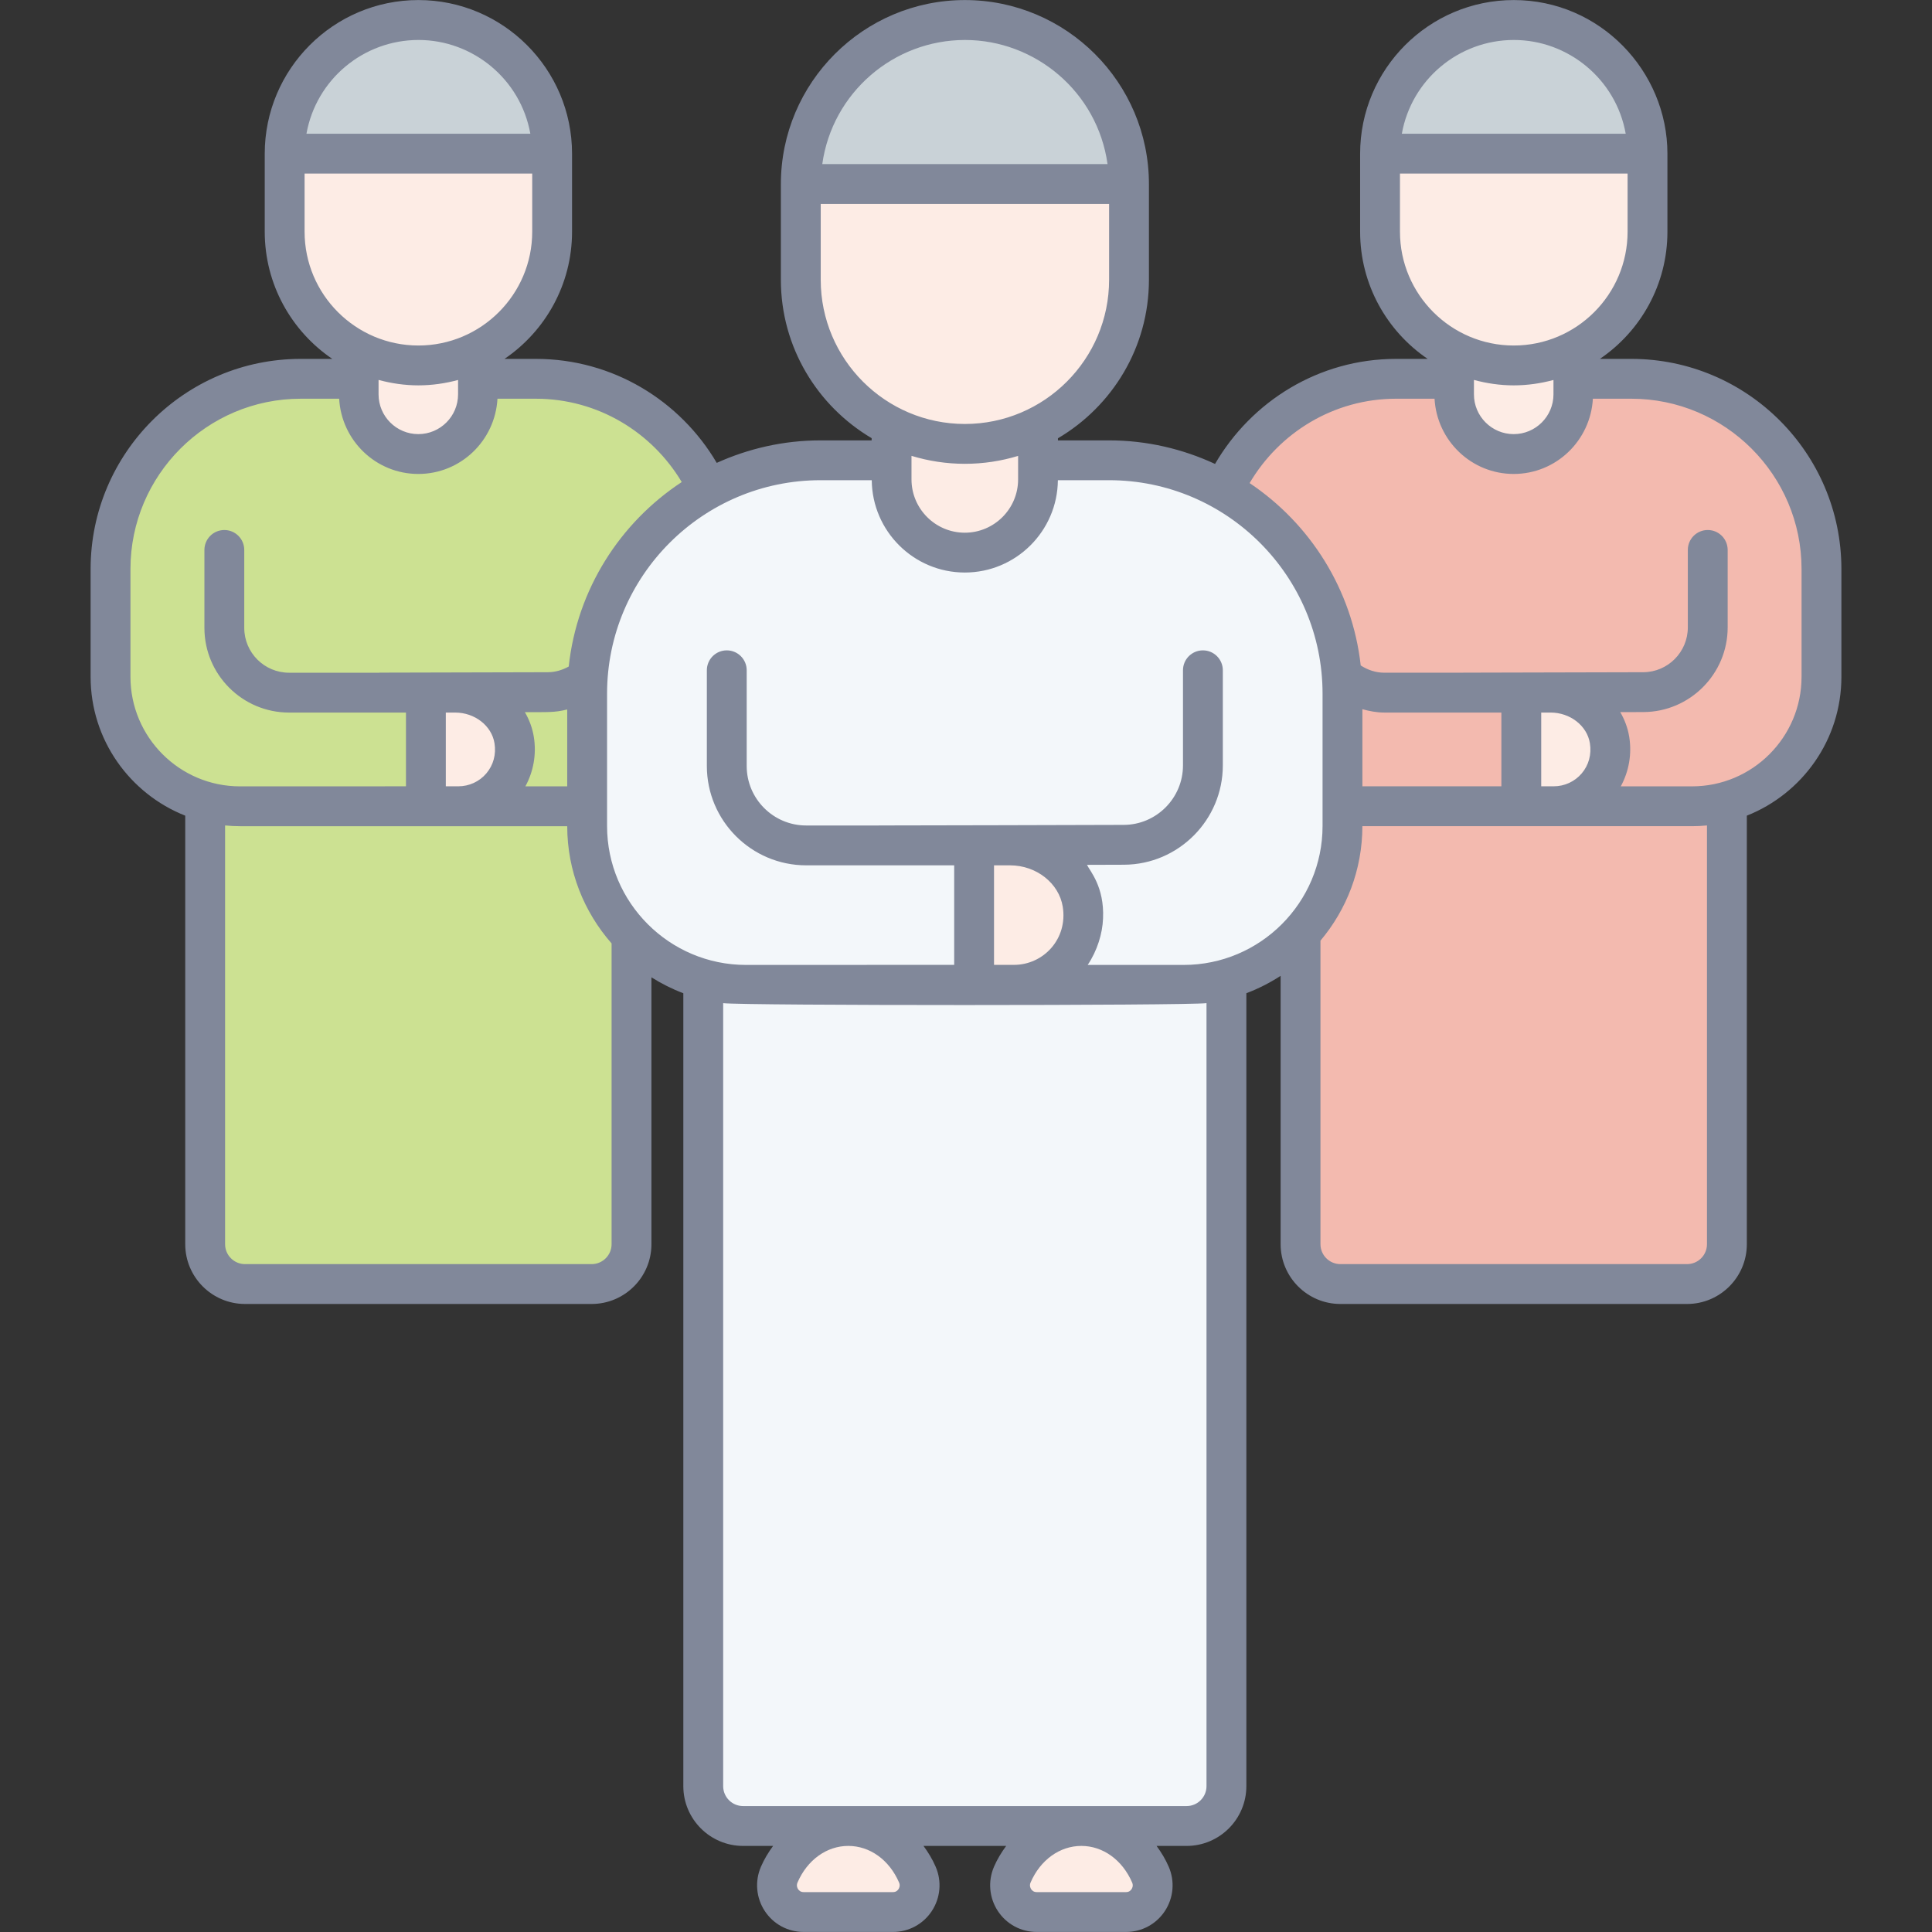
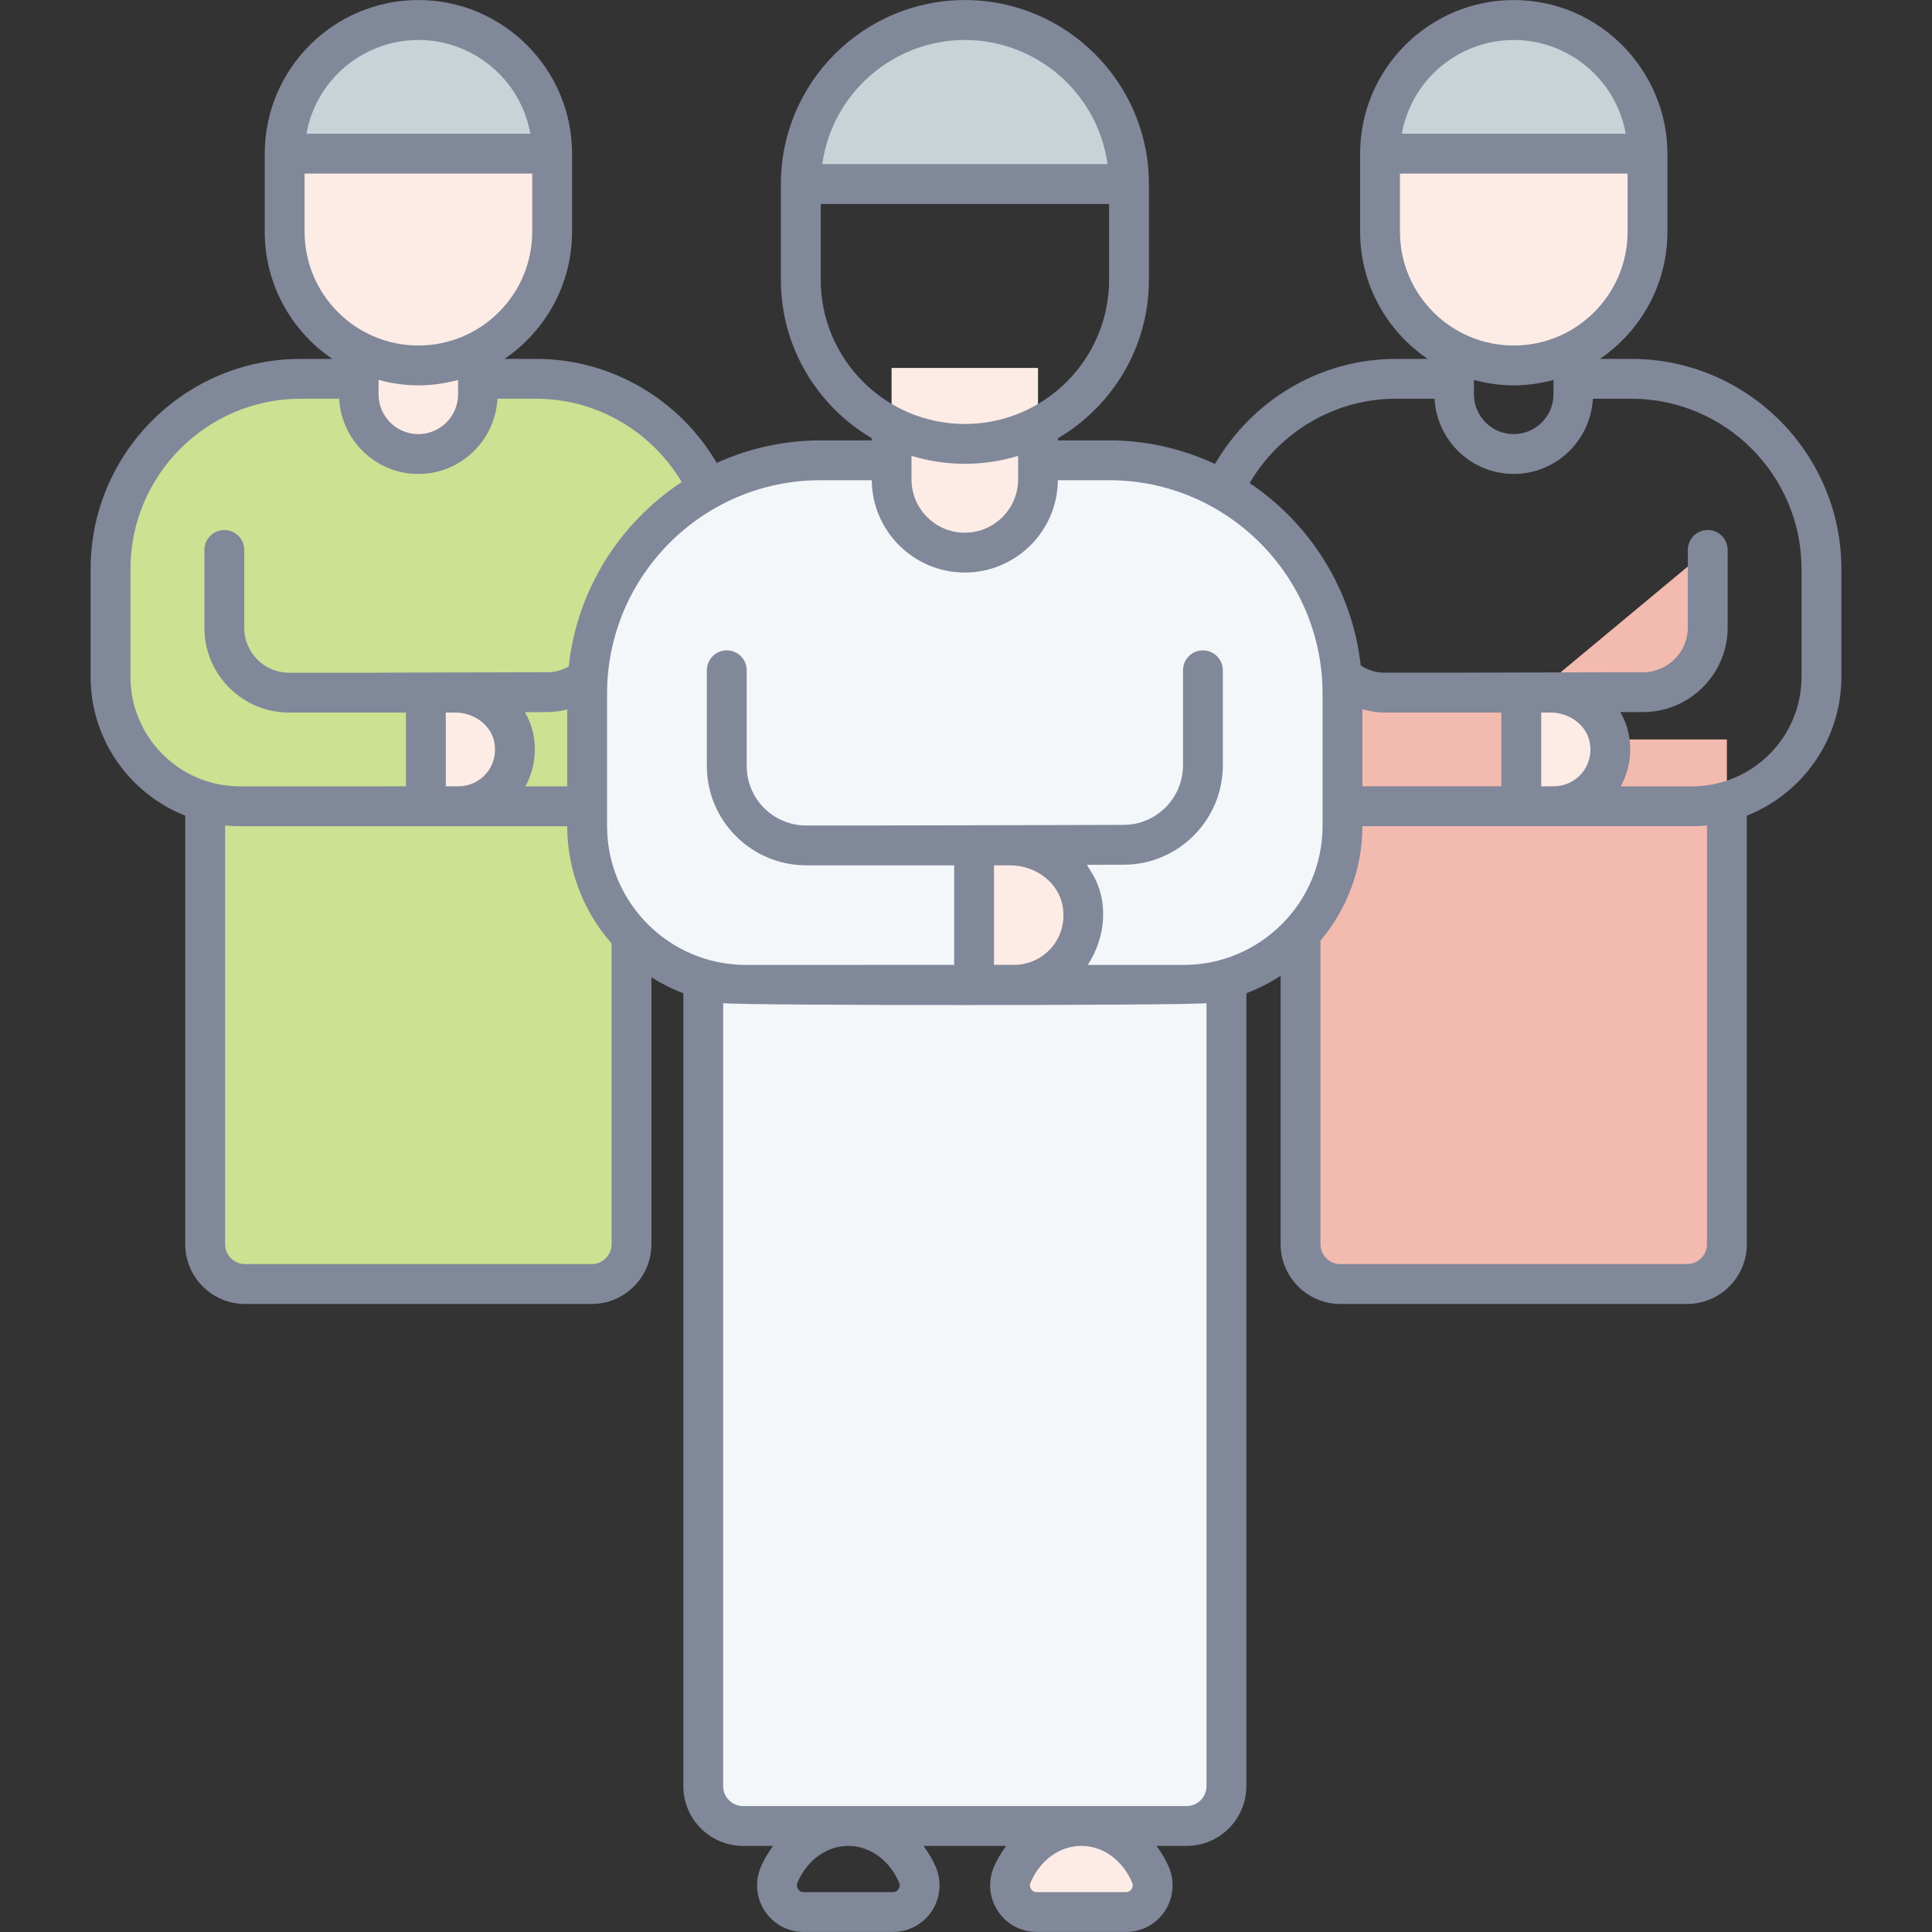
<svg xmlns="http://www.w3.org/2000/svg" enable-background="new 0 0 512 512" height="512" viewBox="0 0 512 512" width="512">
  <rect x="0" y="0" width="512" height="512" fill="#333333" stroke="none" />
  <g id="_x32_3_Salat">
    <g>
      <g fill="#f3baaf">
        <path d="m457.645 329.726v-133.761h-112.986v133.762c0 5.831 4.727 10.559 10.559 10.559h91.869c5.831-.001 10.558-4.728 10.558-10.56z" />
-         <path d="m482.708 150.798v28.573c0 18.945-15.358 34.304-34.304 34.304h-94.517c-18.945 0-34.304-15.358-34.304-34.304v-28.573c0-27.842 22.57-50.412 50.412-50.412h62.302c27.841.001 50.411 22.571 50.411 50.412z" />
        <path d="m370.878 213.675v-30.102c.61 0 40.853-.061 64.619-.144 9.448-.033 17.068-7.704 17.068-17.152v-20.537" />
        <path d="m349.739 166.408c0 9.473 7.679 17.152 17.152 17.152h44.024c7.505 0 14.436 5.151 15.631 12.56 1.524 9.45-5.655 17.541-14.803 17.541h-53.667" />
      </g>
      <path d="m403.154 183.56h7.762c7.505 0 14.436 5.151 15.631 12.56 1.524 9.45-5.655 17.541-14.803 17.541h-8.589v-30.101z" fill="#fdece5" />
-       <path d="m416.96 80.446v24.067c0 8.734-7.081 15.815-15.815 15.815-8.734 0-15.815-7.081-15.815-15.815v-24.067z" fill="#fdece5" />
      <path d="m436.607 40.735v20.671c0 19.573-15.867 35.44-35.44 35.44-19.573 0-35.44-15.867-35.44-35.44v-20.671c0-19.573 15.867-35.44 35.44-35.44 19.573-.001 35.44 15.866 35.44 35.44z" fill="#fdece5" />
      <path d="m436.603 40.723h-70.872c0-19.56 15.851-35.411 35.411-35.411h.051c19.559 0 35.41 15.851 35.41 35.411z" fill="#c9d2d7" />
      <path d="m167.357 329.726v-133.761h-112.987v133.762c0 5.831 4.727 10.559 10.559 10.559h91.869c5.832-.001 10.559-4.728 10.559-10.56z" fill="#cce192" />
      <path d="m192.42 150.798v28.573c0 18.945-15.358 34.304-34.304 34.304h-94.518c-18.945 0-34.304-15.358-34.304-34.304v-28.573c0-27.842 22.57-50.412 50.412-50.412h62.302c27.842.001 50.412 22.571 50.412 50.412z" fill="#cce192" />
-       <path d="m59.451 145.74v20.668c0 9.473 7.679 17.152 17.152 17.152h44.024c7.505 0 14.436 5.151 15.631 12.56 1.524 9.45-5.655 17.541-14.803 17.541h-53.667" fill="#cce192" />
      <path d="m59.451 145.74v20.668c0 9.473 7.679 17.152 17.152 17.152h44.024c7.505 0 14.436 5.151 15.631 12.56 1.524 9.45-5.655 17.541-14.803 17.541h-53.667" fill="#cce192" />
      <path d="m126.672 80.446v24.067c0 8.734-7.081 15.815-15.815 15.815-8.734 0-15.815-7.081-15.815-15.815v-24.067z" fill="#fdece5" />
      <path d="m146.319 40.735v20.671c0 19.573-15.867 35.44-35.44 35.44-19.573 0-35.44-15.867-35.44-35.44v-20.671c0-19.573 15.867-35.44 35.44-35.44 19.573-.001 35.44 15.866 35.44 35.44z" fill="#fdece5" />
      <path d="m146.315 40.723h-70.872c0-19.56 15.851-35.411 35.411-35.411h.051c19.559 0 35.41 15.851 35.41 35.411z" fill="#c9d2d7" />
      <path d="m325.013 473.35v-234.082h-138.646v234.082c0 5.831 4.727 10.559 10.559 10.559h117.53c5.83 0 10.557-4.728 10.557-10.559z" fill="#f3f7fa" />
      <path d="m355.768 183.844v35.062c0 23.248-18.846 42.095-42.095 42.095h-115.983c-23.248 0-42.095-18.846-42.095-42.095v-35.062c0-34.165 27.696-61.86 61.86-61.86h76.451c34.166-.001 61.862 27.695 61.862 61.86z" fill="#f3f7fa" />
      <path d="m192.601 177.636v25.362c0 11.624 9.423 21.047 21.047 21.047h54.023c9.21 0 17.715 6.321 19.181 15.413 1.87 11.597-6.939 21.525-18.165 21.525h-65.855" fill="#f3f7fa" />
-       <path d="m236.67 506.706h-23.725c-5.087 0-8.456-5.237-6.442-9.909 3.288-7.625 10.251-12.889 18.304-12.889s15.016 5.263 18.304 12.889c2.015 4.672-1.354 9.909-6.441 9.909z" fill="#fdece5" />
      <path d="m298.434 506.706h-23.724c-5.087 0-8.456-5.237-6.442-9.909 3.288-7.625 10.251-12.889 18.304-12.889s15.016 5.263 18.304 12.889c2.014 4.672-1.355 9.909-6.442 9.909z" fill="#fdece5" />
      <path d="m275.089 97.514v29.532c0 10.718-8.689 19.407-19.407 19.407-10.718 0-19.407-8.689-19.407-19.407v-29.532z" fill="#fdece5" />
-       <path d="m299.198 48.783v25.365c0 24.018-19.471 43.489-43.489 43.489-24.018 0-43.489-19.471-43.489-43.489v-25.365c0-24.018 19.471-43.489 43.489-43.489 24.018 0 43.489 19.471 43.489 43.489z" fill="#fdece5" />
      <path d="m299.193 48.77h-86.968c0-24.002 19.451-43.453 43.453-43.453h.062c24.002 0 43.453 19.45 43.453 43.453z" fill="#c9d2d7" />
      <path d="m112.866 183.56h7.762c7.505 0 14.436 5.151 15.631 12.56 1.524 9.45-5.655 17.541-14.803 17.541h-8.589v-30.101z" fill="#fdece5" />
      <path d="m258.147 224.045h9.524c9.21 0 17.715 6.321 19.181 15.413 1.87 11.597-6.939 21.525-18.165 21.525h-10.54z" fill="#fdece5" />
      <path d="m432.296 95.108h-8.308c10.792-7.331 17.897-19.701 17.897-33.702v-20.671c0-.003 0-.005 0-.008 0-.001 0-.001 0-.002 0-21.873-17.862-40.711-40.719-40.711-22.452 0-40.719 18.269-40.719 40.721v20.671c0 14.001 7.105 26.371 17.897 33.702h-8.349c-20.527 0-38.344 11.261-47.997 27.838-8.56-3.966-18.056-6.242-28.094-6.242h-13.538v-.553c14.4-8.487 24.113-24.114 24.113-42.004v-25.364c0-26.891-21.88-48.769-48.772-48.769-26.889 0-48.766 21.878-48.766 48.769v25.365c0 17.867 9.687 33.477 24.056 41.971v.585h-13.541c-9.808 0-19.104 2.165-27.512 5.962-9.677-16.456-27.503-27.558-47.937-27.558h-8.305c10.792-7.331 17.897-19.701 17.897-33.702v-20.671c0-22.452-18.269-40.721-40.721-40.721s-40.719 18.268-40.719 40.721v20.671c0 14.001 7.107 26.371 17.899 33.702h-8.351c-30.709 0-55.693 24.984-55.693 55.69v28.572c0 16.702 10.414 30.99 25.077 36.793v113.564c0 8.734 7.104 15.838 15.838 15.838h91.869c8.734 0 15.838-7.104 15.838-15.838v-70.725c2.659 1.664 5.477 3.098 8.453 4.217v210.131c0 8.733 7.104 15.838 15.838 15.838h7.954c-1.243 1.691-2.359 3.511-3.226 5.519-1.66 3.854-1.276 8.241 1.026 11.742 2.281 3.467 6.117 5.537 10.265 5.537h23.726c4.148 0 7.983-2.07 10.265-5.537 2.302-3.501 2.686-7.888 1.026-11.742-.867-2.008-1.983-3.828-3.226-5.519h21.909c-1.244 1.692-2.361 3.512-3.229 5.522-1.655 3.854-1.273 8.244 1.031 11.742 2.279 3.465 6.12 5.534 10.265 5.534h23.726c4.145 0 7.986-2.07 10.265-5.54 2.305-3.501 2.686-7.888 1.021-11.739-.866-2.008-1.982-3.828-3.224-5.519h7.957c8.733 0 15.838-7.104 15.838-15.838v-210.138c3.21-1.208 6.246-2.767 9.084-4.606v71.122c0 8.734 7.104 15.838 15.838 15.838h91.872c8.734 0 15.838-7.104 15.838-15.838v-113.569c14.655-5.807 25.061-20.092 25.061-36.789v-28.572c-.003-30.706-24.987-55.69-55.693-55.69zm-31.104-84.515c14.351 0 27.058 10.348 29.64 24.852h-59.331c2.552-14.335 15.068-24.852 29.691-24.852zm-30.186 50.813v-15.402h60.32v15.402c0 16.629-13.528 30.16-30.16 30.16s-30.16-13.531-30.16-30.16zm40.678 39.292v3.814c0 5.81-4.728 10.535-10.538 10.535s-10.538-4.725-10.538-10.535v-3.825c3.374.908 6.902 1.438 10.559 1.438 3.641 0 7.155-.526 10.517-1.427zm-155.946-90.102c18.571 0 35.085 13.704 37.772 32.895h-75.6c2.638-18.881 18.859-32.895 37.828-32.895zm-38.238 63.552v-20.099h76.421v20.099c0 21.068-17.142 38.21-38.213 38.21-21.069 0-38.208-17.142-38.208-38.21zm52.308 46.672v6.226c0 7.79-6.336 14.126-14.126 14.126s-14.126-6.336-14.126-14.126v-6.24c4.482 1.363 9.23 2.11 14.152 2.11 4.903.001 9.632-.743 14.1-2.096zm-158.905-110.227c14.364 0 27.057 10.336 29.643 24.852h-59.334c2.58-14.42 15.141-24.852 29.691-24.852zm-30.185 50.813v-15.402h60.323v15.402c0 16.629-13.531 30.16-30.163 30.16-16.63 0-30.16-13.531-30.16-30.16zm40.674 39.293v3.813c0 5.81-4.725 10.535-10.535 10.535s-10.535-4.725-10.535-10.535v-3.825c3.374.908 6.902 1.438 10.559 1.438 3.639 0 7.151-.526 10.511-1.426zm-86.819 78.671v-28.572c0-24.886 20.248-45.132 45.134-45.132h10.173c.614 11.085 9.742 19.939 20.977 19.939s20.364-8.854 20.977-19.939h10.173c16.446 0 30.78 8.896 38.66 22.081-16.359 10.765-27.757 28.46-29.948 48.892-1.654.91-3.508 1.503-5.528 1.509-13.021.047-30.958.085-44.64.111v.021h-23.948c-6.548 0-11.873-5.326-11.873-11.873v-20.666c0-2.915-2.364-5.279-5.279-5.279s-5.279 2.364-5.279 5.279v20.666c0 12.368 10.064 22.432 22.432 22.432h30.982v19.545c-.551 0-44.521.013-43.987.013-16.006-.001-29.026-13.021-29.026-29.027zm104.657 29.026c2.151-3.943 2.979-8.537 2.241-13.116-.38-2.351-1.211-4.553-2.374-6.553 6.197-.019 7.73.145 11.221-.704v20.372h-11.088zm-10.357-3.423c-1.846 2.168-4.55 3.41-7.419 3.41h-3.31v-19.545h2.482c5.192 0 9.672 3.493 10.419 8.123.478 2.959-.293 5.805-2.172 8.012zm27.925 130.033h-91.869c-2.91 0-5.279-2.369-5.279-5.279v-110.972c1.3.129 2.616.2 3.949.2h86.721c.012 11.903 4.466 22.753 11.758 31.063v79.709c-.001 2.91-2.37 5.279-5.28 5.279zm81.316 165.641c-.235.356-.675.781-1.444.781h-23.726c-.768 0-1.209-.425-1.444-.781-.206-.312-.498-.954-.15-1.758 2.58-5.983 7.736-9.7 13.456-9.7s10.876 3.717 13.456 9.7c.35.804.058 1.446-.148 1.758zm61.766-.003c-.237.358-.675.784-1.444.784h-23.726c-.768 0-1.212-.425-1.444-.781-.206-.312-.5-.954-.155-1.758 2.583-5.983 7.738-9.7 13.461-9.7 5.717 0 10.873 3.717 13.456 9.703.347.801.058 1.443-.148 1.752zm19.854-27.294c0 2.91-2.366 5.279-5.279 5.279h-117.529c-2.91 0-5.279-2.369-5.279-5.279v-207.5c5.227.67 122.89.665 128.087-.003zm-56.309-217.646v-26.378h4.248c6.955 0 12.961 4.717 13.966 10.971 1.363 8.504-5.077 15.407-12.951 15.407zm50.246.018h-25.425c2.538-3.791 3.924-8.314 4.07-12.322.382-8.428-3.533-12.639-4.256-14.203 3.417-.01 6.739-.02 9.793-.031 14.451-.052 26.206-11.86 26.206-26.327v-25.203c0-2.915-2.361-5.279-5.279-5.279s-5.279 2.364-5.279 5.279v25.203c0 8.664-7.037 15.737-15.688 15.768-19.495.067-47.973.123-64.965.152v.007h-19.2c-8.695 0-15.768-7.073-15.768-15.768v-25.363c0-2.915-2.364-5.279-5.279-5.279s-5.279 2.364-5.279 5.279v25.363c0 14.515 11.811 26.327 26.327 26.327h39.218v26.378c-.176 0-.322 0-.44 0-.211 0-.327 0-.39 0h.123c-2.649.001-13.961.005-54.47.018-20.3 0-36.813-16.516-36.813-36.816v-35.063c0-31.199 25.381-56.58 56.58-56.58h13.563c.12 13.509 11.126 24.468 24.663 24.468s24.543-10.96 24.663-24.468h13.56c31.201 0 56.582 25.381 56.582 56.58v35.063c-.001 20.301-16.514 36.817-36.817 36.817zm138.695 74.005c0 2.91-2.366 5.279-5.279 5.279h-91.872c-2.913 0-5.279-2.369-5.279-5.279v-80.44c6.912-8.21 11.096-18.78 11.108-30.332h87.363c1.337 0 2.657-.07 3.959-.2zm-85.474-140.888h30.985v19.545h-36.831v-20.434c1.875.518 3.808.889 5.846.889zm41.544 19.544v-19.545h2.48c5.192 0 9.672 3.493 10.419 8.12.474 2.964-.294 5.81-2.176 8.017-1.846 2.165-4.547 3.408-7.414 3.408zm68.991-29.013c0 16.005-13.018 29.026-29.021 29.026h-18.888c2.151-3.942 2.979-8.536 2.241-13.116-.379-2.351-1.209-4.553-2.373-6.553 2.126-.006 4.189-.013 6.126-.02 12.317-.041 22.334-10.102 22.334-22.429v-20.537c0-2.915-2.361-5.279-5.279-5.279s-5.279 2.364-5.279 5.279v20.537c0 6.524-5.295 11.85-11.811 11.871-14.016.05-33.72.092-47.685.117v.015h-20.899c-2.336 0-4.464-.747-6.291-1.927-2.247-20.122-13.403-37.585-29.445-48.326 7.85-13.337 22.276-22.361 38.839-22.361h10.17c.614 11.085 9.744 19.939 20.98 19.939s20.366-8.854 20.98-19.939h10.17c24.886 0 45.132 20.246 45.132 45.132v28.571z" fill="#81889a" />
    </g>
  </g>
</svg>